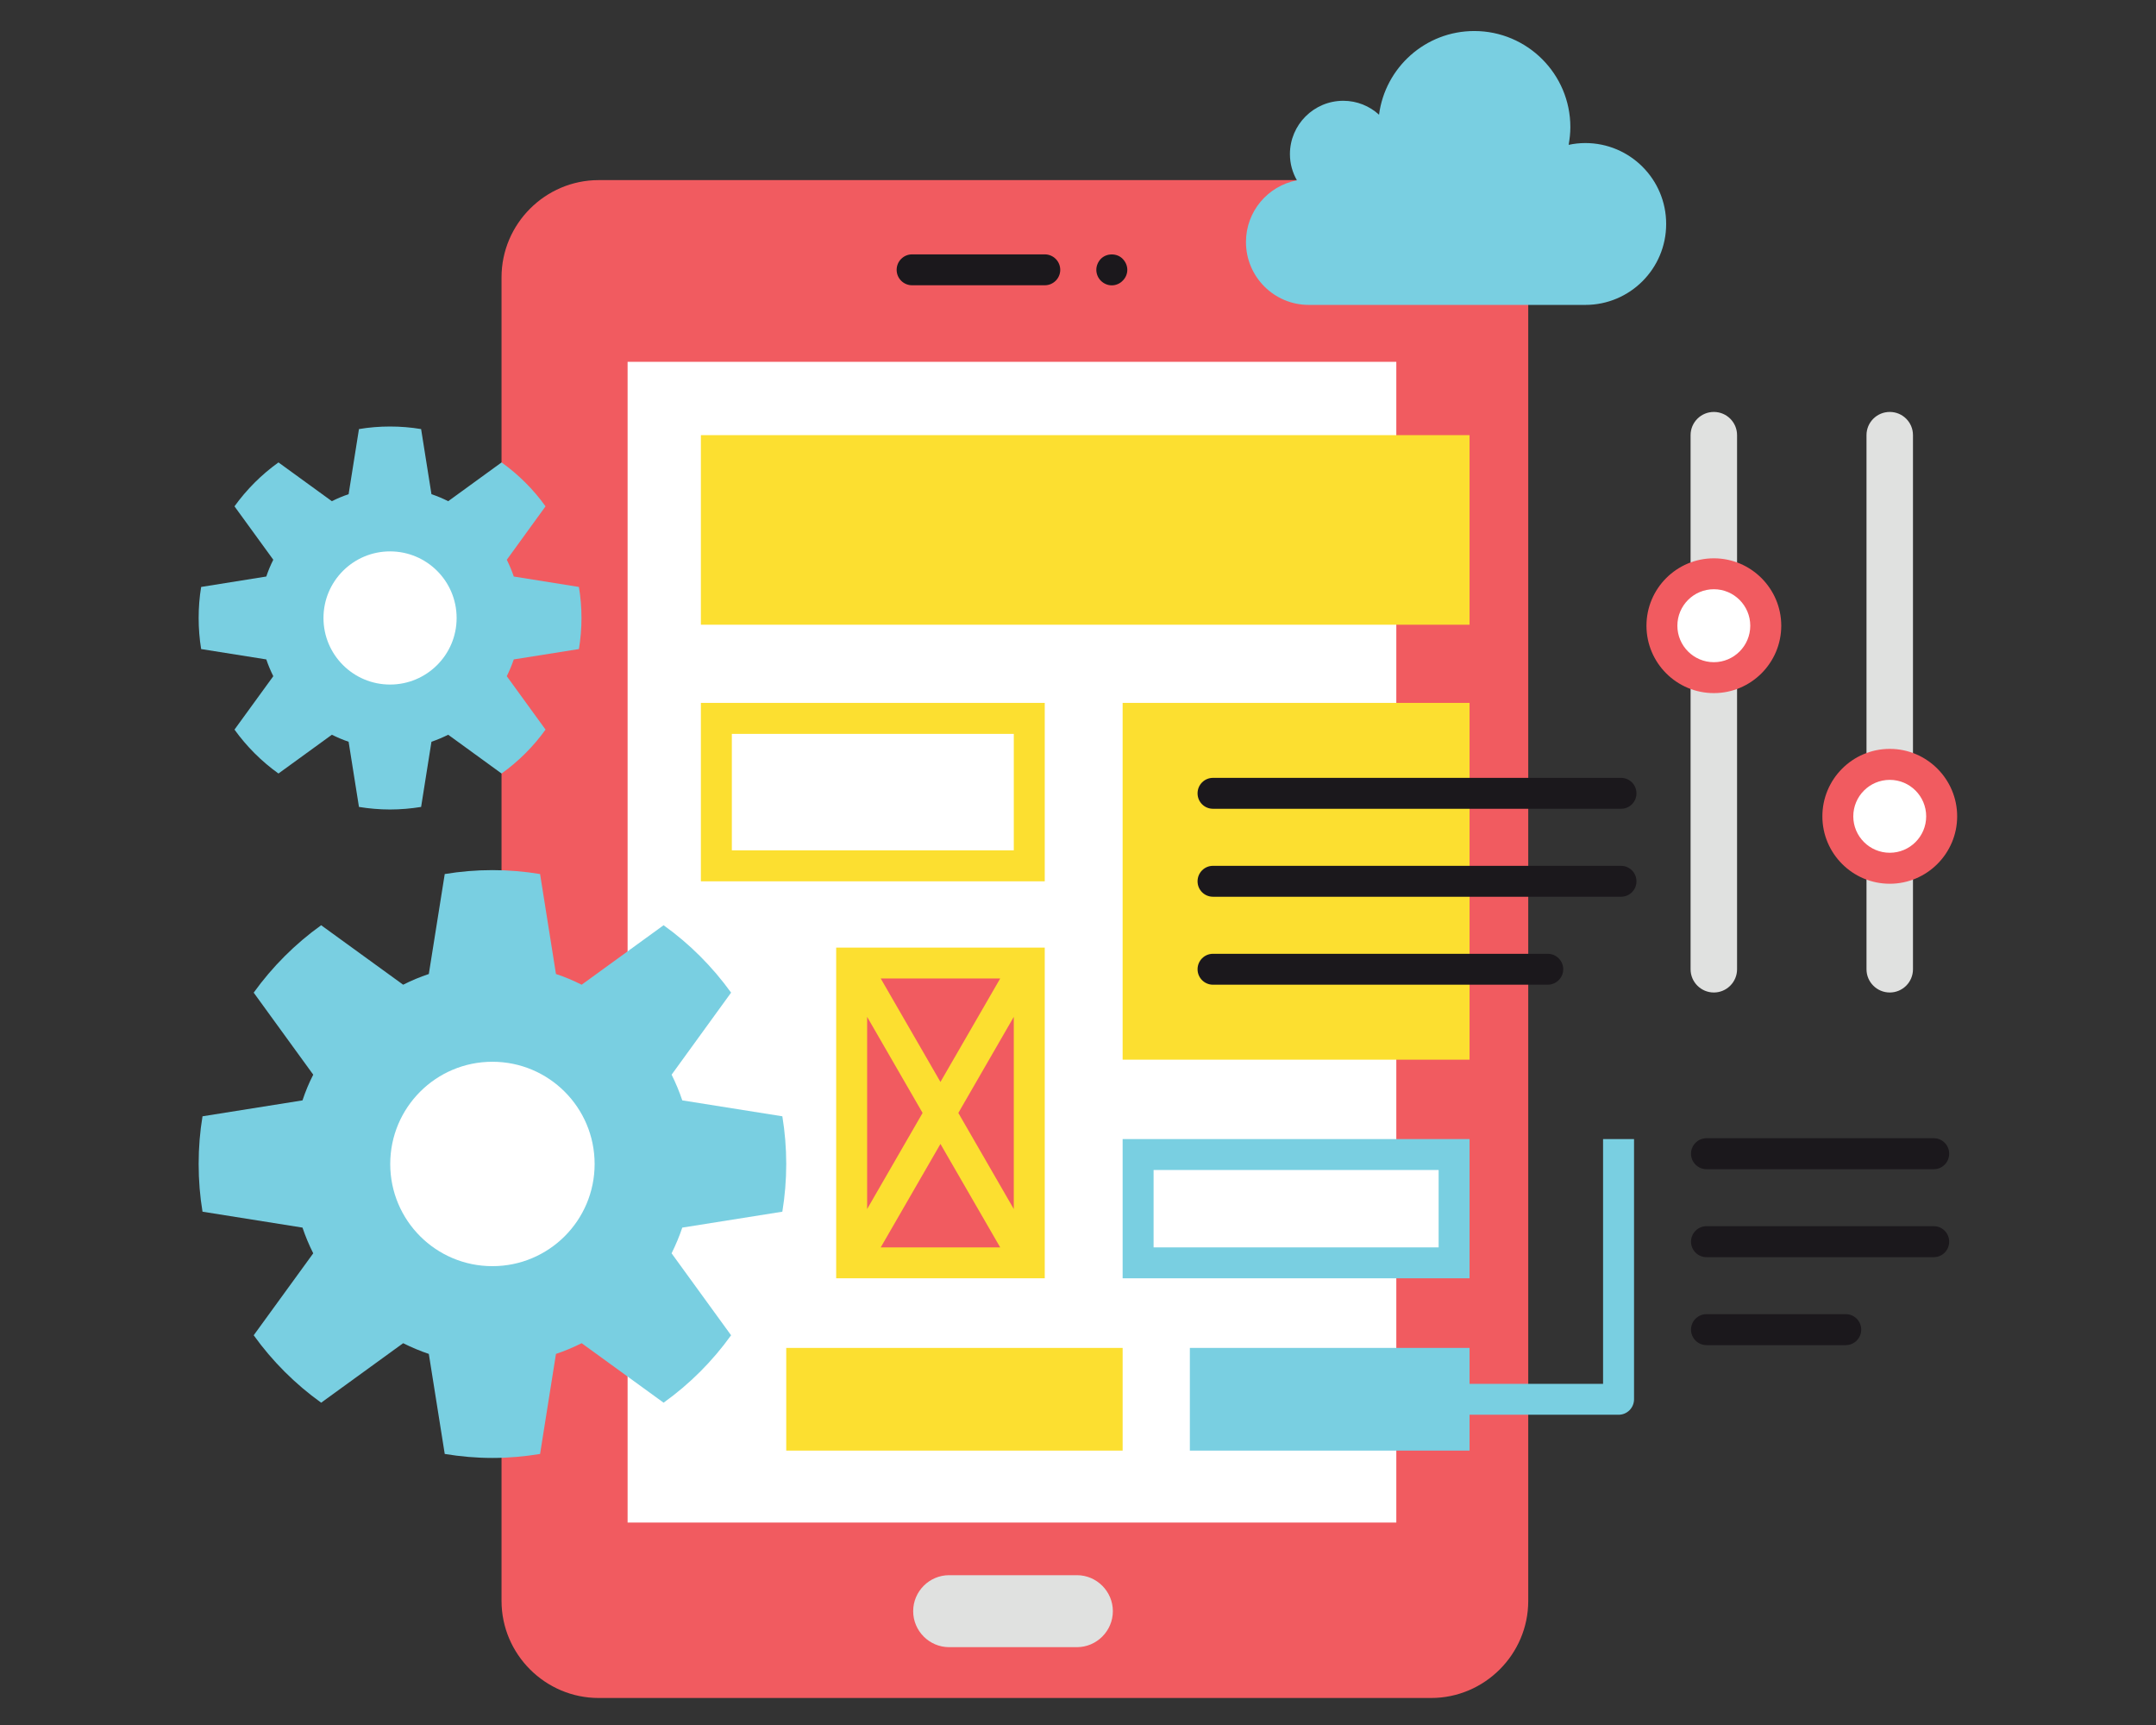
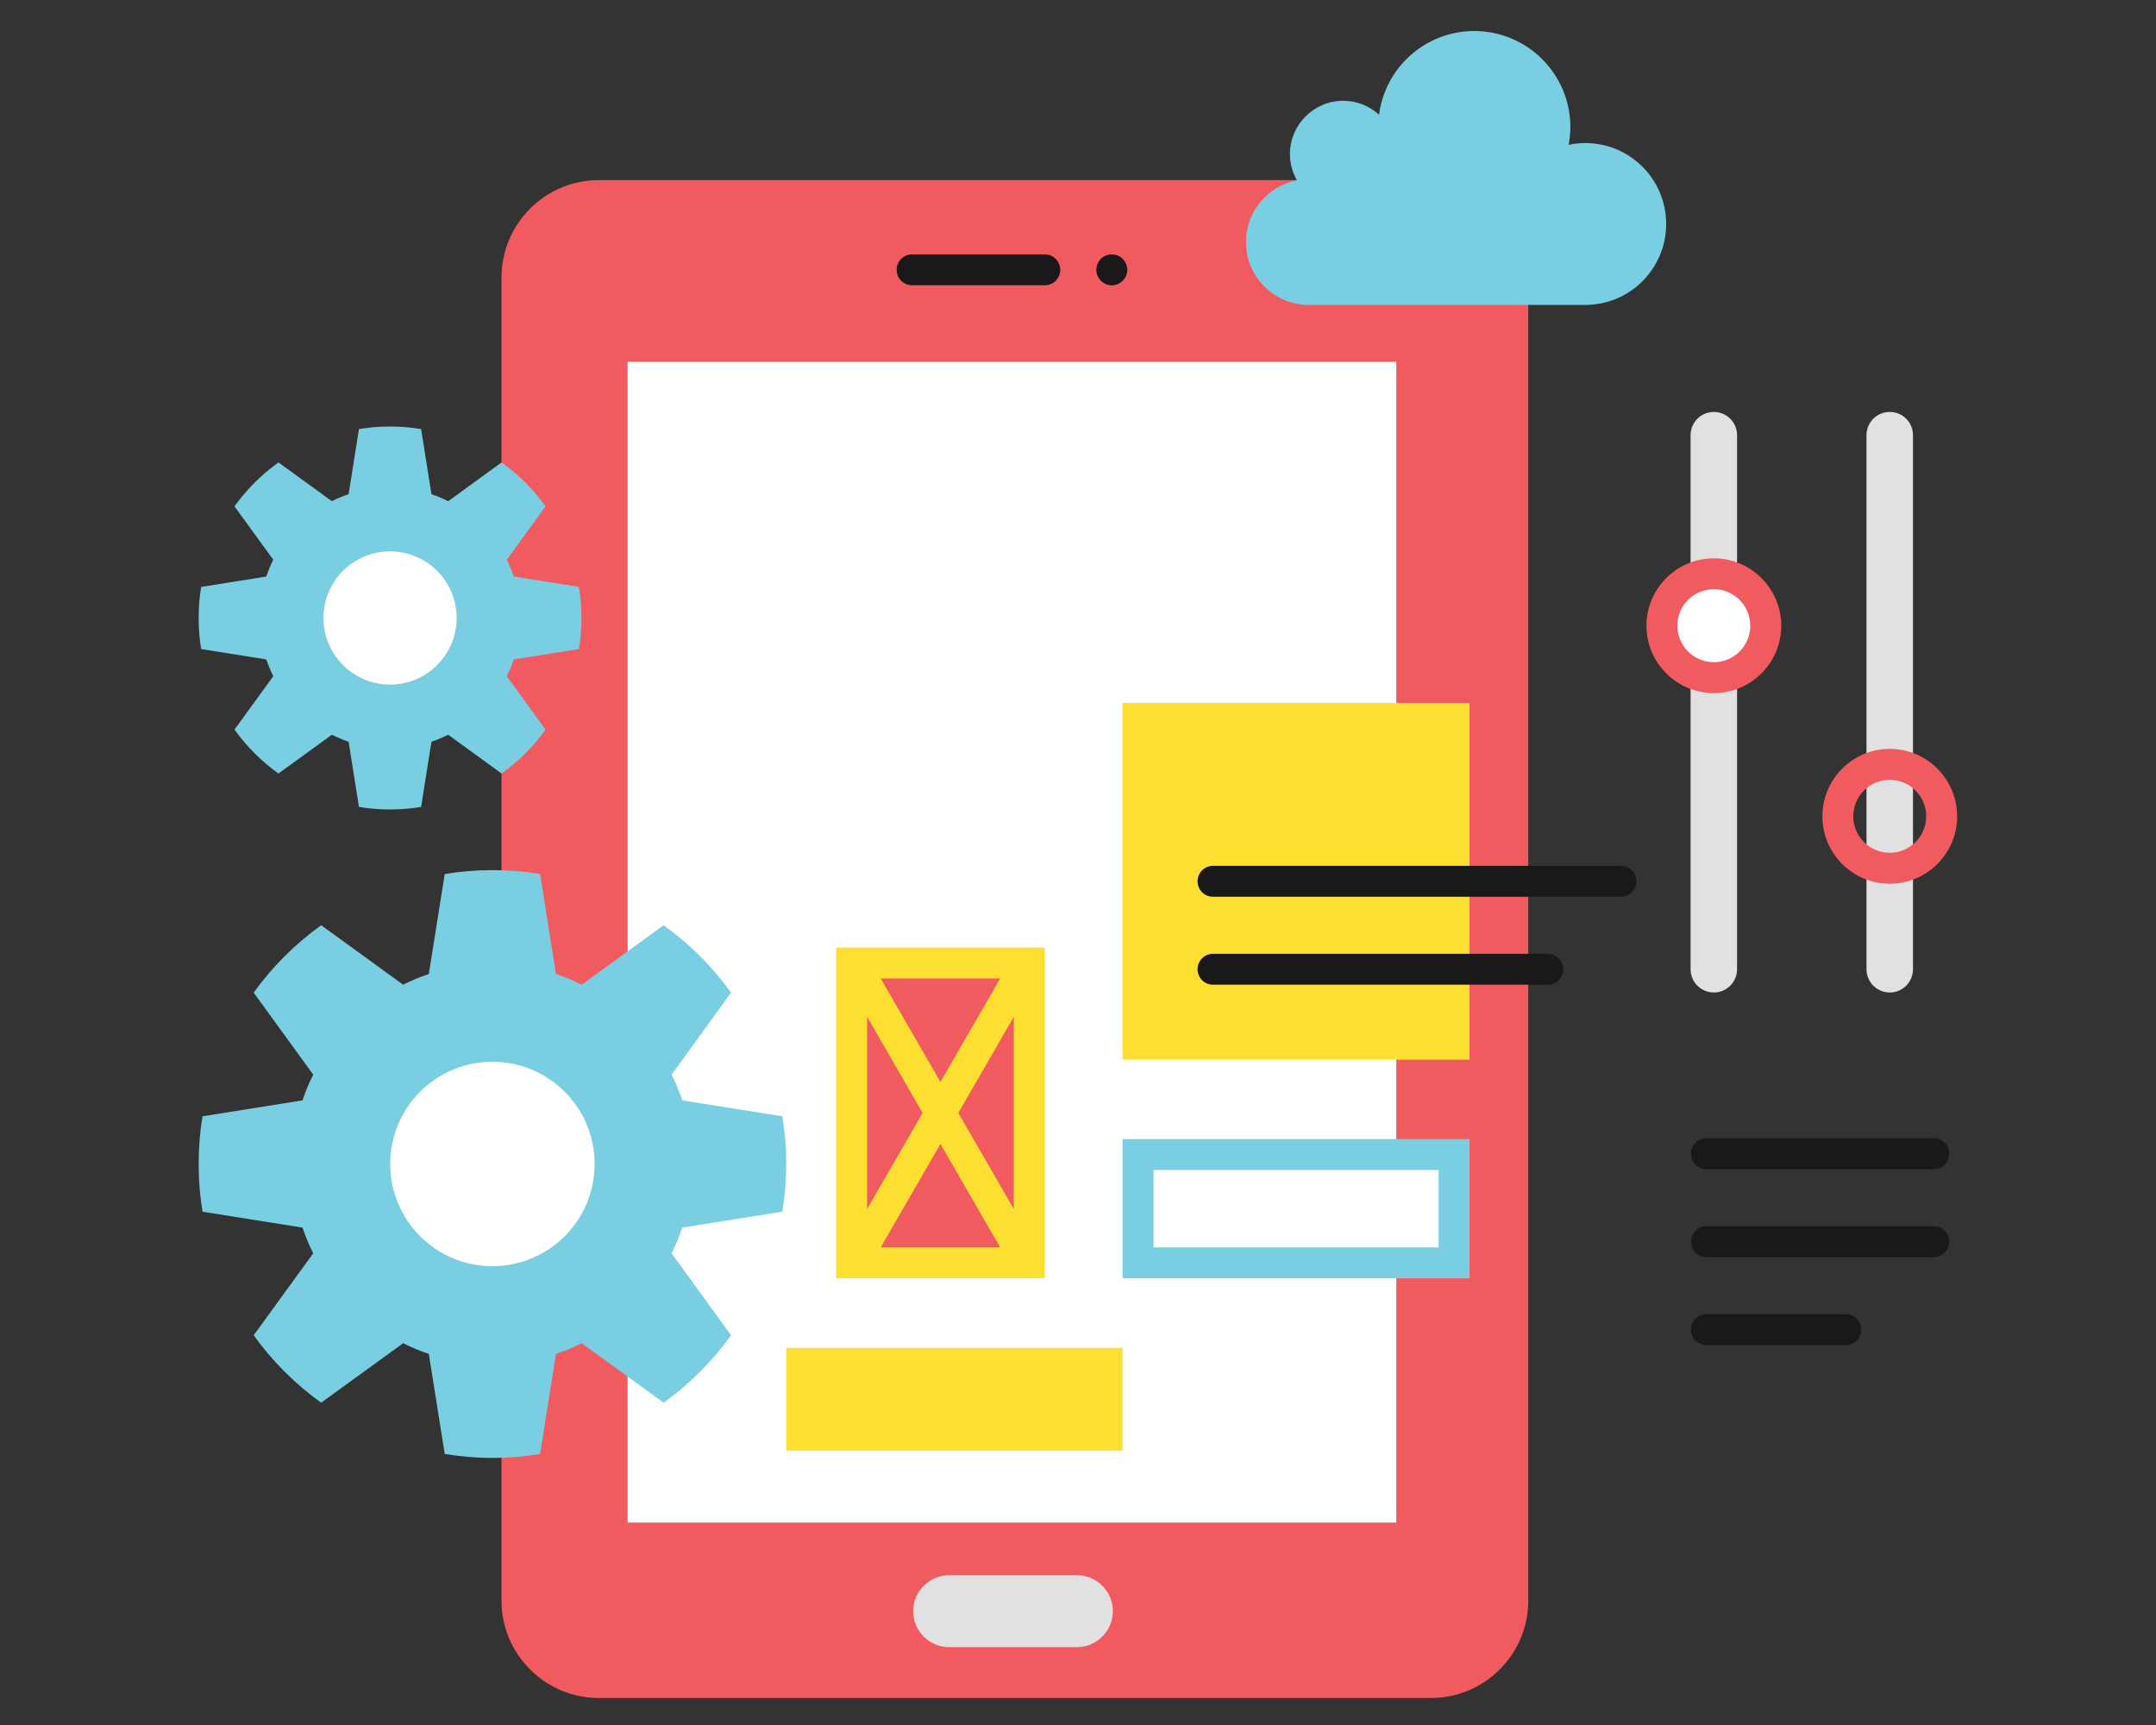
<svg xmlns="http://www.w3.org/2000/svg" version="1.1" id="Layer_1" x="0px" y="0px" width="500px" height="400px" viewBox="0 0 500 400" enable-background="new 0 0 500 400" xml:space="preserve">
  <rect x="0" y="0" width="500" height="400" fill="#333333" stroke="none" />
  <g>
    <g>
      <path fill="#F15B60" d="M331.883,41.764H138.844c-12.393,0-22.533,10.149-22.533,22.533v306.924    c0,12.383,10.141,22.516,22.533,22.516h193.039c12.4,0,22.533-10.133,22.533-22.516V64.297    C354.416,51.913,344.283,41.764,331.883,41.764z" />
    </g>
    <g>
      <rect x="145.548" y="83.9" fill="#FFFFFF" width="178.272" height="269.156" />
    </g>
    <g>
      <path fill="#1B181C" d="M255.294,65.091c-0.647-0.645-1.044-1.572-1.044-2.516l0,0c0-0.96,0.396-1.854,1.044-2.55l0,0    c0.686-0.679,1.579-1.026,2.549-1.026l0,0c0.937,0,1.87,0.348,2.516,1.026l0,0c0.68,0.695,1.076,1.589,1.076,2.55l0,0    c0,0.944-0.396,1.871-1.076,2.516l0,0c-0.646,0.68-1.579,1.077-2.516,1.077l0,0C256.873,66.168,255.979,65.771,255.294,65.091z" />
    </g>
    <g>
      <path fill="#1B181C" d="M242.288,66.151h-30.762c-1.978,0-3.584-1.605-3.584-3.576c0-1.987,1.606-3.592,3.584-3.592h30.762    c1.979,0,3.593,1.605,3.593,3.592C245.881,64.546,244.267,66.151,242.288,66.151z" />
    </g>
    <g>
      <path fill="#E0E1E0" d="M249.747,365.26h-29.636c-4.587,0-8.336,3.759-8.336,8.345s3.749,8.345,8.336,8.345h29.636    c4.586,0,8.337-3.759,8.337-8.345S254.333,365.26,249.747,365.26z" />
    </g>
    <g>
      <path fill="#79CFE1" d="M103.14,337.147c3.592,0.595,7.276,0.927,11.051,0.927c3.759,0,7.459-0.332,11.06-0.927l3.684-23.196    c2.061-0.68,4.047-1.539,5.959-2.483l18.999,13.793c6.043-4.322,11.325-9.605,15.654-15.631l-13.8-19.006    c0.953-1.921,1.797-3.924,2.483-5.961l23.204-3.691c0.588-3.609,0.902-7.302,0.902-11.061c0-3.775-0.314-7.468-0.902-11.06    l-23.204-3.691c-0.687-2.053-1.531-4.058-2.475-5.961l13.792-19.023c-4.33-6.011-9.611-11.309-15.654-15.628l-18.999,13.79    c-1.912-0.959-3.898-1.804-5.959-2.483l-3.684-23.179c-3.601-0.595-7.301-0.911-11.06-0.911c-3.775,0-7.459,0.316-11.051,0.911    l-3.692,23.179c-2.054,0.68-4.04,1.524-5.953,2.483l-19.015-13.79c-6.027,4.319-11.316,9.617-15.646,15.628l13.809,19.023    c-0.985,1.903-1.805,3.908-2.492,5.961l-23.187,3.691c-0.597,3.592-0.895,7.284-0.895,11.06c0,3.759,0.298,7.451,0.895,11.061    l23.187,3.691c0.688,2.037,1.523,4.04,2.492,5.961L58.835,309.63c4.329,6.025,9.619,11.309,15.646,15.631l19.015-13.793    c1.913,0.944,3.899,1.804,5.953,2.483L103.14,337.147z" />
    </g>
    <g>
      <path fill="#FFFFFF" d="M114.191,293.603c-13.087,0-23.692-10.596-23.692-23.691c0-13.097,10.605-23.708,23.692-23.708    c13.096,0,23.709,10.611,23.709,23.708C137.9,283.007,127.287,293.603,114.191,293.603z" />
    </g>
    <g>
      <path fill="#79CFE1" d="M83.247,187.113c2.343,0.381,4.751,0.595,7.202,0.595c2.458,0,4.86-0.214,7.211-0.595l2.4-15.116    c1.341-0.447,2.633-1.01,3.882-1.623l12.376,8.991c3.94-2.815,7.384-6.259,10.199-10.182l-8.99-12.385    c0.62-1.258,1.175-2.565,1.622-3.891l15.107-2.401c0.39-2.35,0.597-4.768,0.597-7.201c0-2.468-0.207-4.868-0.597-7.202    l-15.107-2.417c-0.446-1.341-1.001-2.633-1.614-3.891l8.982-12.385c-2.815-3.923-6.259-7.367-10.199-10.182l-12.376,8.99    c-1.249-0.629-2.541-1.176-3.882-1.622l-2.4-15.1c-2.351-0.397-4.752-0.595-7.211-0.595c-2.45,0-4.859,0.198-7.202,0.595    l-2.401,15.1c-1.34,0.446-2.632,0.993-3.882,1.622l-12.384-8.99c-3.932,2.815-7.375,6.259-10.199,10.182l8.999,12.385    c-0.638,1.258-1.176,2.549-1.623,3.891l-15.108,2.417c-0.388,2.334-0.579,4.734-0.579,7.202c0,2.434,0.191,4.851,0.579,7.201    l15.108,2.401c0.447,1.325,0.994,2.633,1.623,3.891l-8.999,12.385c2.824,3.923,6.267,7.367,10.199,10.182l12.384-8.991    c1.25,0.613,2.542,1.176,3.882,1.623L83.247,187.113z" />
    </g>
    <g>
      <path fill="#FFFFFF" d="M90.457,158.736c-8.526,0-15.438-6.905-15.438-15.431c0-8.543,6.912-15.447,15.438-15.447    c8.527,0,15.439,6.904,15.439,15.447C105.896,151.831,98.984,158.736,90.457,158.736z" />
    </g>
    <g>
      <rect x="197.512" y="223.306" fill="#F15B60" width="41.191" height="69.537" />
    </g>
    <g>
      <g>
-         <rect x="162.544" y="100.904" fill="#FCDF30" width="178.262" height="43.958" />
-       </g>
+         </g>
      <g>
-         <path fill="#FCDF30" d="M242.288,162.99h-79.744v41.375h79.744V162.99z M235.11,197.179h-65.388v-27.003h65.388V197.179z" />
-       </g>
+         </g>
      <g>
        <rect x="260.351" y="162.99" fill="#FCDF30" width="80.455" height="82.731" />
      </g>
      <g>
        <rect x="182.337" y="312.562" fill="#FCDF30" width="78.014" height="23.809" />
      </g>
      <g>
        <path fill="#FCDF30" d="M242.288,296.418v-76.688h-48.369v76.688H242.288z M204.25,289.249l13.85-23.99l13.857,23.99H204.25z      M235.11,280.358l-12.863-22.284l12.863-22.286V280.358z M231.957,226.898l-13.857,23.99l-13.85-23.99H231.957z M201.096,235.788     l12.863,22.286l-12.863,22.284V235.788z" />
      </g>
    </g>
    <g>
      <rect x="263.936" y="267.71" fill="#FFFFFF" width="73.296" height="25.133" />
    </g>
    <g>
      <path fill="#79CFE1" d="M260.351,264.133v32.285h80.455v-32.285H260.351z M333.637,289.249h-66.109v-17.947h66.109V289.249z" />
    </g>
    <g>
-       <path fill="#1B181C" d="M375.94,187.543h-94.639c-1.97,0-3.574-1.589-3.574-3.577c0-1.987,1.604-3.592,3.574-3.592h94.639    c1.968,0,3.574,1.605,3.574,3.592C379.515,185.954,377.908,187.543,375.94,187.543z" />
-     </g>
+       </g>
    <g>
      <path fill="#1B181C" d="M375.94,207.941h-94.639c-1.97,0-3.574-1.591-3.574-3.576c0-1.988,1.604-3.594,3.574-3.594h94.639    c1.968,0,3.574,1.605,3.574,3.594C379.515,206.351,377.908,207.941,375.94,207.941z" />
    </g>
    <g>
      <path fill="#1B181C" d="M358.938,228.338h-77.636c-1.97,0-3.574-1.606-3.574-3.577c0-1.985,1.604-3.592,3.574-3.592h77.636    c1.968,0,3.592,1.606,3.592,3.592C362.529,226.731,360.905,228.338,358.938,228.338z" />
    </g>
    <g>
      <path fill="#79CFE1" d="M300.773,41.813c-1.026-1.789-1.624-3.857-1.624-6.075c0-6.822,5.548-12.368,12.37-12.368    c3.193,0,6.108,1.224,8.295,3.228c1.423-10.944,10.761-19.404,22.085-19.404c12.3,0,22.284,9.984,22.284,22.285    c0,1.407-0.165,2.765-0.396,4.106c1.243-0.265,2.516-0.415,3.858-0.415c10.362,0,18.757,8.395,18.757,18.758    c0,10.381-8.395,18.775-18.757,18.775c-6.556,0-59.588,0-64.124,0c-8.046,0-14.569-6.522-14.569-14.585    C288.952,49.016,294.036,43.105,300.773,41.813z" />
    </g>
    <g>
-       <path fill="#79CFE1" d="M371.769,264.133v56.756h-30.963v-8.327h-64.866v23.809h64.866v-8.313h34.572    c1.968,0,3.574-1.606,3.574-3.595v-60.33H371.769z" />
-     </g>
+       </g>
    <g>
      <path fill="#1B181C" d="M448.457,271.12h-52.698c-1.971,0-3.595-1.607-3.595-3.593c0-1.987,1.624-3.594,3.595-3.594h52.698    c1.987,0,3.577,1.606,3.577,3.594C452.034,269.513,450.444,271.12,448.457,271.12z" />
    </g>
    <g>
      <path fill="#1B181C" d="M448.457,291.518h-52.698c-1.971,0-3.595-1.606-3.595-3.594c0-1.985,1.624-3.592,3.595-3.592h52.698    c1.987,0,3.577,1.606,3.577,3.592C452.034,289.911,450.444,291.518,448.457,291.518z" />
    </g>
    <g>
      <path fill="#1B181C" d="M428.059,311.914h-32.3c-1.971,0-3.595-1.604-3.595-3.592c0-1.988,1.624-3.592,3.595-3.592h32.3    c1.971,0,3.577,1.604,3.577,3.592C431.636,310.31,430.029,311.914,428.059,311.914z" />
    </g>
    <g>
      <path fill="#E0E1E0" d="M438.259,230.144c-2.981,0-5.397-2.419-5.397-5.383V100.904c0-2.98,2.416-5.381,5.397-5.381    c2.979,0,5.381,2.4,5.381,5.381v123.857C443.64,227.725,441.238,230.144,438.259,230.144z" />
    </g>
    <g>
      <path fill="#E0E1E0" d="M397.462,230.144c-2.979,0-5.397-2.419-5.397-5.383V100.904c0-2.98,2.419-5.381,5.397-5.381    c2.965,0,5.381,2.4,5.381,5.381v123.857C402.843,227.725,400.427,230.144,397.462,230.144z" />
    </g>
    <g>
-       <path fill="#FFFFFF" d="M450.295,189.298c0,6.639-5.38,12.037-12.036,12.037c-6.655,0-12.054-5.398-12.054-12.037    c0-6.656,5.398-12.054,12.054-12.054C444.915,177.245,450.295,182.643,450.295,189.298z" />
-     </g>
+       </g>
    <g>
      <path fill="#F15B60" d="M438.259,204.928c-8.626,0-15.631-7.021-15.631-15.629c0-8.626,7.005-15.647,15.631-15.647    c8.608,0,15.628,7.021,15.628,15.647C453.887,197.907,446.867,204.928,438.259,204.928z M438.259,180.838    c-4.671,0-8.462,3.792-8.462,8.46c0,4.652,3.791,8.443,8.462,8.443c4.668,0,8.442-3.792,8.442-8.443    C446.701,184.629,442.927,180.838,438.259,180.838z" />
    </g>
    <g>
      <path fill="#FFFFFF" d="M409.498,145.093c0,6.656-5.38,12.053-12.036,12.053c-6.655,0-12.051-5.397-12.051-12.053    s5.396-12.036,12.051-12.036C404.118,133.057,409.498,138.437,409.498,145.093z" />
    </g>
    <g>
      <path fill="#F15B60" d="M397.462,160.721c-8.626,0-15.628-7.002-15.628-15.628c0-8.61,7.002-15.629,15.628-15.629    c8.609,0,15.631,7.02,15.631,15.629C413.093,153.719,406.071,160.721,397.462,160.721z M397.462,136.632    c-4.668,0-8.459,3.792-8.459,8.46c0,4.668,3.791,8.459,8.459,8.459c4.653,0,8.444-3.792,8.444-8.459    C405.906,140.424,402.115,136.632,397.462,136.632z" />
    </g>
  </g>
</svg>